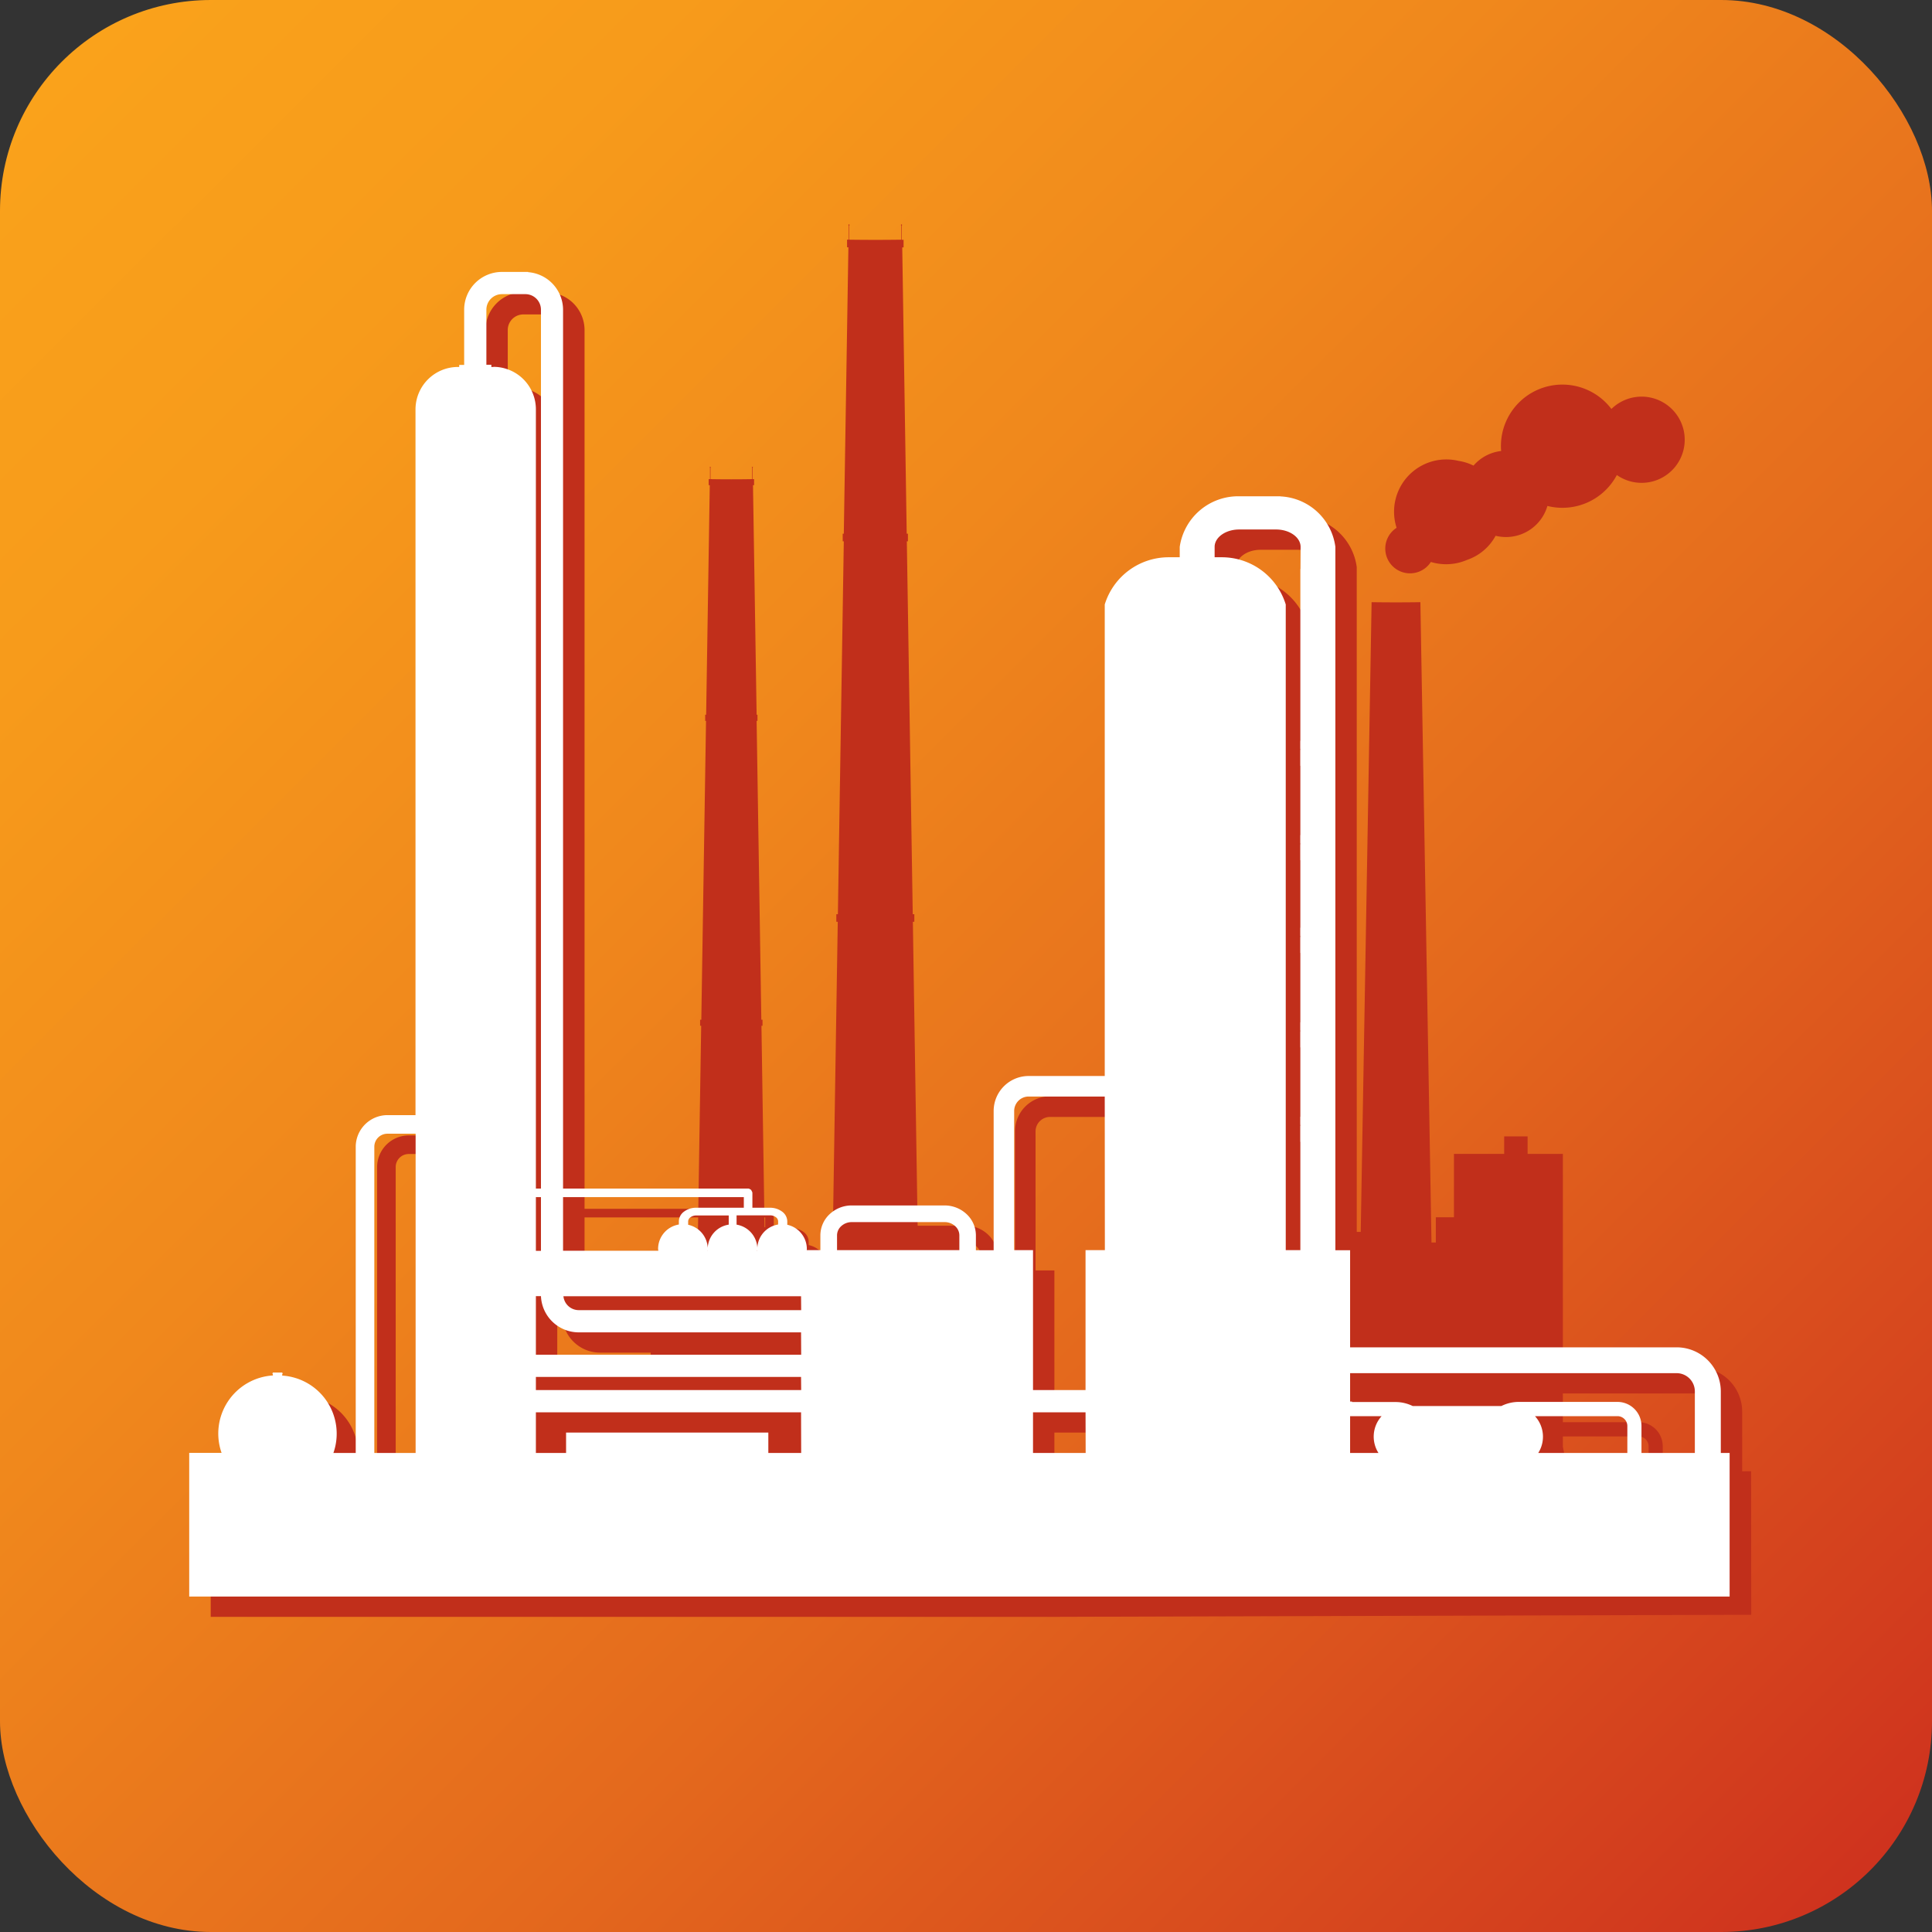
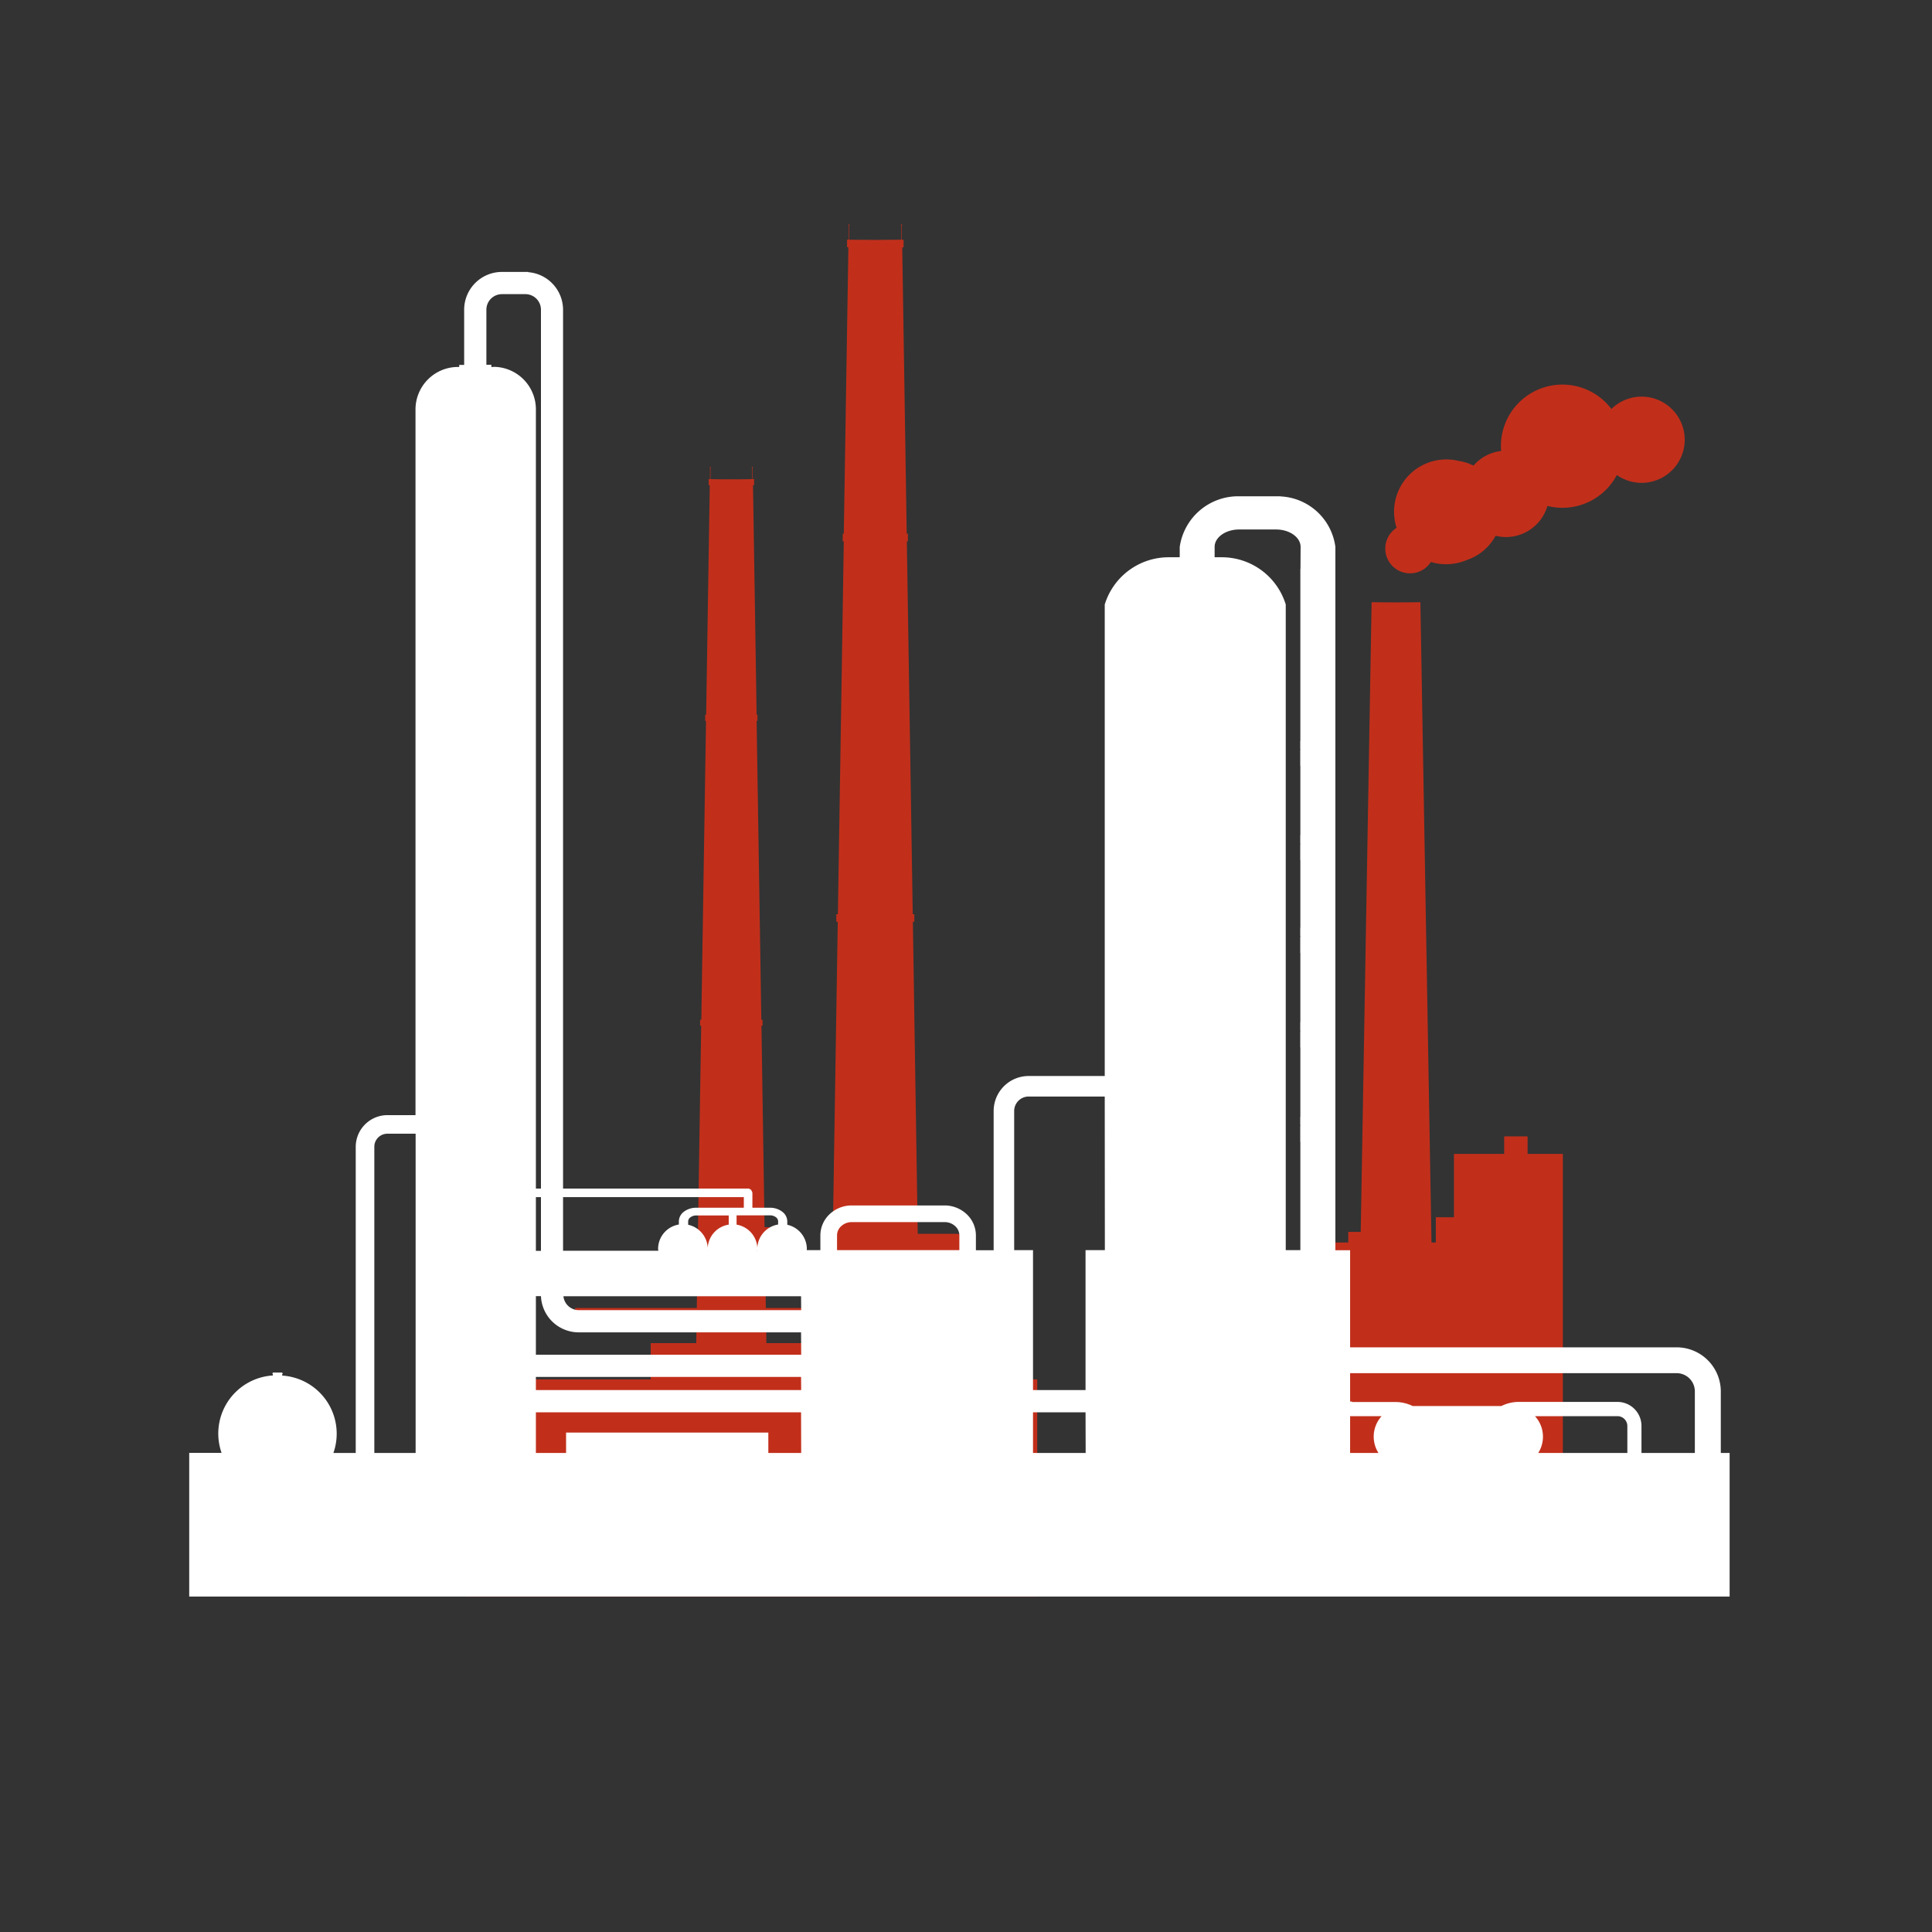
<svg xmlns="http://www.w3.org/2000/svg" viewBox="0 0 16 16">
  <rect x="0" y="0" width="16" height="16" fill="#333333" stroke="none" />
  <defs>
    <style>.a{fill:url(#a);}.b,.c{fill:#c12f1b;}.c{fill-rule:evenodd;}.d{fill:none;}.e{fill:#fff;}</style>
    <linearGradient id="a" x1="441.298" y1="651.878" x2="426.31" y2="636.857" gradientTransform="translate(441.819 652.382) rotate(180)" gradientUnits="userSpaceOnUse">
      <stop offset="0" stop-color="#faa21b" />
      <stop offset="0.154" stop-color="#f79b1b" />
      <stop offset="0.375" stop-color="#f0881c" />
      <stop offset="0.637" stop-color="#e4691d" />
      <stop offset="0.927" stop-color="#d33e1e" />
      <stop offset="0.995" stop-color="#cf331e" />
    </linearGradient>
  </defs>
  <title>OpenPlant</title>
-   <rect class="a" width="16" height="16" rx="1.746" ry="1.746" />
  <path class="b" d="M12.943,12.454V9.556h-.292V9.411h-.194v.145h-.416v.525h-.15v.209H11.855q-.046-2.651-.092-5.303-.202.003-.404,0l-.09,5.215h-.103v.088h-.257V12.19H8.59v-.767H8.024v-.3H7.615Q7.587,9.379,7.56,7.634h.012v-.063H7.559L7.51,4.483h.009V4.42H7.509L7.472,2.049h.011v-.063H7.468V1.867l.004-.004-.006-.006-.006.006.004.004v.118q-.215.003-.431,0V1.867l.004-.004-.006-.006-.006.006.004.004v.118H7.015v.063h.011L6.988,4.42H6.979v.063h.009L6.939,7.571H6.926v.063h.012Q6.91,9.379,6.883,11.123H6.347q-.021-1.314-.041-2.628h.009v-.05h-.01L6.266,5.97h.007V5.919H6.266l-.03-1.901h.009v-.05H6.233V3.873L6.236,3.87l-.005-.005L6.226,3.87l.003.003V3.968q-.173.003-.345,0V3.873L5.887,3.87l-.005-.005L5.877,3.87l.003.003V3.968H5.869v.05h.009L5.848,5.919H5.84V5.97h.007L5.808,8.445h-.01v.05h.009q-.021,1.314-.041,2.628H5.389v.3H3.856v1.8H8.59V13.19h2.626l0,.013c.173.003.345.001.518,0A2.93,2.93,0,0,1,12.943,12.454Z" />
  <path class="c" d="M11.851,4.652a.205.205,0,1,1-.285-.281.433.433,0,0,1,.514-.554.419.419,0,0,1,.123.039.356.356,0,0,1,.229-.121q-.002-.02-.002-.04a.509.509,0,0,1,.915-.308.357.357,0,1,1,.045.547.51.51,0,0,1-.575.256.357.357,0,0,1-.429.247.424.424,0,0,1-.237.2.435.435,0,0,1-.299.017Z" />
-   <path class="b" d="M14.502,12.184l-1.586.017a.252.252,0,0,0-.027-.305h.647v0h.035a.082.082,0,0,1,.082.082v.52c.04-.006.079-.012.117-.017v-.504a.199.199,0,0,0-.199-.199h-.817a.323.323,0,0,0-.145.034h-.735a.323.323,0,0,0-.143-.033h-.359v-.004H11.358V11.54h2.705a.151.151,0,0,1,.15.15v.757c.134-.003.215.003.215.003v-.76a.366.366,0,0,0-.365-.365H11.358v-.804h-.122V4.697a.481.481,0,0,0-.455-.418V4.278h-.342a.489.489,0,0,0-.492.419v.086H9.856a.554.554,0,0,0-.529.391V9.079H8.696a.29.29,0,0,0-.29.29v1.153H8.259v-.123a.241.241,0,0,0-.078-.176A.266.266,0,0,0,8,10.151H7.231a.266.266,0,0,0-.182.071.241.241,0,0,0-.078.176v.123H6.858l.001-.009a.206.206,0,0,0-.162-.201v-.029a.102.102,0,0,0-.043-.08.166.166,0,0,0-.101-.032H6.408v-.123h0v-.001A.033.033,0,0,0,6.401,10.03l-.003-.008-.006-.003a.033.033,0,0,0-.019-.008H4.841V2.905h0V2.733a.313.313,0,0,0-.289-.311V2.42H4.334a.313.313,0,0,0-.313.313V3.19H3.98v.017h-.01a.352.352,0,0,0-.352.352V9.403H3.385a.263.263,0,0,0-.262.262v2.536H2.938a.482.482,0,0,0-.424-.641v-.009h0l.004-.008-.004-.008H2.437l-.004.008.004.008h0v.008a.482.482,0,0,0-.425.641H1.745v1.19h6.987l5.771-.017Zm-10.883.017H3.277V9.665a.108.108,0,0,1,.108-.108h.234Zm2.934-1.968a.08.08,0,0,1,.049.015.043.043,0,0,1,.019.034v.027a.205.205,0,0,0-.172.193.205.205,0,0,0-.171-.193v-.077Zm-.104.294H6.448l.001-.006Zm-1.608-.445h.284v0h.192v0H6.337V10.17H5.944a.166.166,0,0,0-.101.032.102.102,0,0,0-.043.08V10.31a.205.205,0,0,0-.172.202l.002.015H4.841Zm1.198.421a.205.205,0,0,0-.162-.192v-.028a.043.043,0,0,1,.019-.034.08.08,0,0,1,.049-.015h.268V10.31A.205.205,0,0,0,6.038,10.503Zm.001.024H6.038l.001-.006Zm-1.775-7.32H4.246V3.19H4.205v-.293h0V2.733a.129.129,0,0,1,.129-.129h.194a.129.129,0,0,1,.129.129v.164h0v7.115H4.615V3.558A.352.352,0,0,0,4.264,3.207Zm.393,6.875v.445H4.615v-.445Zm2.155,2.119H6.54v-.169H4.865v.169h-.25v-.337h2.196Zm0-.521H4.615v-.109h2.196Zm0-.293H4.615v-.485h.042a.313.313,0,0,0,.312.3H6.811Zm0-.369H4.97a.128.128,0,0,1-.126-.115H6.811Zm1.31-.497H7.109v-.123a.103.103,0,0,1,.034-.075.128.128,0,0,1,.088-.034H8a.128.128,0,0,1,.088.034.103.103,0,0,1,.034.075Zm1.046,1.68H8.732v-.337h.436Zm.159-1.68H9.167v1.159H8.732V10.521H8.576V9.369a.12.12,0,0,1,.119-.119h.631Zm1.62-5.641h-.001V6.303h-.001v.068h.001v.007h-.001v.132h.001v.574h-.001v.068h.001v.008h-.001v.132h.001v.559h-.001v.068h.001v.008h-.001V8.06h.001v.574h-.001v.068h.001V8.71h-.001v.132h.001v.574h-.001v.068h.001v.008h-.001v.132h.001v.897h-.121V5.174a.554.554,0,0,0-.529-.391h-.06v-.086c0-.079.091-.144.203-.144h.306c.112,0,.203.065.203.144Z" />
  <rect class="b" x="4.535" y="10.011" width="0.041" height="0.445" />
  <polygon class="b" points="5.958 10.456 5.959 10.456 5.958 10.45 5.958 10.456" />
  <rect class="b" x="4.535" y="11.501" width="2.196" height="0.109" />
  <path class="b" d="M6.197,10.239a.205.205,0,0,1,.171.193.205.205,0,0,1,.172-.193v-.027a.043.043,0,0,0-.019-.034.08.08,0,0,0-.049-.015H6.197Z" />
  <polygon class="b" points="6.368 10.456 6.369 10.456 6.368 10.45 6.368 10.456" />
  <path class="b" d="M6.132,10.239v-.076H5.864a.08.08,0,0,0-.049.015.043.043,0,0,0-.019.034V10.24a.205.205,0,0,1,.162.192A.205.205,0,0,1,6.132,10.239Z" />
  <path class="b" d="M4.889,10.947H6.731v-.115H4.763A.128.128,0,0,0,4.889,10.947Z" />
  <path class="b" d="M7.92,10.218H7.151a.128.128,0,0,0-.088.034.103.103,0,0,0-.034.075V10.45H8.041v-.123a.103.103,0,0,0-.034-.075A.128.128,0,0,0,7.92,10.218Z" />
  <polygon class="b" points="11.838 11.73 11.838 11.731 11.839 11.732 11.84 11.731 11.84 11.73 11.839 11.729 11.838 11.73" />
  <polygon class="b" points="12.488 11.729 12.488 11.73 12.49 11.732 12.491 11.73 12.491 11.729 12.49 11.728 12.488 11.729" />
  <rect class="d" x="4.438" y="9.914" width="0.041" height="0.445" />
  <path class="d" d="M4.438,9.843h.041V2.728h0V2.565a.129.129,0,0,0-.129-.129H4.157a.129.129,0,0,0-.129.129v.164h0v.293h.041v.017h.018a.352.352,0,0,1,.352.352Z" />
  <polygon class="d" points="4.438 12.033 4.688 12.033 4.688 11.864 6.363 11.864 6.363 12.033 6.634 12.033 6.634 11.697 4.438 11.697 4.438 12.033" />
  <polygon class="d" points="5.861 10.359 5.862 10.359 5.861 10.353 5.861 10.359" />
  <rect class="d" x="4.438" y="11.404" width="2.196" height="0.109" />
  <path class="d" d="M4.48,10.735H4.438v.485h2.196v-.185H4.792A.313.313,0,0,1,4.48,10.735Z" />
  <path class="d" d="M3.1,9.497v2.536h.342V9.389H3.208A.108.108,0,0,0,3.1,9.497Z" />
  <path class="d" d="M6.1,10.142a.205.205,0,0,1,.171.193.205.205,0,0,1,.172-.193v-.027a.043.043,0,0,0-.019-.034.08.08,0,0,0-.049-.015H6.1Z" />
  <polygon class="d" points="6.27 10.359 6.272 10.359 6.271 10.353 6.27 10.359" />
  <path class="d" d="M5.451,10.344a.205.205,0,0,1,.172-.202v-.027a.102.102,0,0,1,.043-.08.166.166,0,0,1,.101-.032H6.16V9.914H5.139v0H4.947v0H4.663v.445h.789Z" />
  <path class="d" d="M6.035,10.141V10.065H5.766a.08.08,0,0,0-.049.015.043.043,0,0,0-.019.034v.028a.205.205,0,0,1,.162.192A.205.205,0,0,1,6.035,10.141Z" />
  <rect class="d" x="8.555" y="11.697" width="0.436" height="0.337" />
  <path class="d" d="M13.477,11.809a.082.082,0,0,0-.082-.082H13.36v0h-.647a.252.252,0,0,1,.027.305h.653v.311q.043-.008.085-.014Z" />
  <path class="d" d="M4.792,10.85H6.634v-.115H4.666A.128.128,0,0,0,4.792,10.85Z" />
  <path class="d" d="M14.036,11.523a.151.151,0,0,0-.15-.15H11.181v.235h.016v.004h.359a.323.323,0,0,1,.143.033h.735a.323.323,0,0,1,.145-.034h.817a.199.199,0,0,1,.199.199v.504a4.134,4.134,0,0,1,.442-.033Zm-2.293.112-.001.001-.001-.001v-.001l.001-.001.001.001Zm.65-.001-.001.001-.001-.001V11.632l.001-.001.001.001Z" />
  <path class="d" d="M7.823,10.121H7.054a.128.128,0,0,0-.088.034.103.103,0,0,0-.034.075v.123H7.944V10.23a.103.103,0,0,0-.034-.075A.128.128,0,0,0,7.823,10.121Z" />
-   <path class="d" d="M10.567,4.385h-.306c-.112,0-.203.065-.203.144v.086h.06a.554.554,0,0,1,.529.391v5.347h.121V9.456h-.001v-.132h.001V9.316h-.001V9.248h.001V8.674h-.001v-.132h.001V8.534h-.001V8.466h.001V7.892h-.001V7.76h.001V7.752h-.001V7.684h.001V7.125h-.001v-.132h.001V6.985h-.001V6.917h.001V6.343h-.001v-.132h.001V6.203h-.001V6.135h.001V4.712H10.77V4.529C10.77,4.45,10.679,4.385,10.567,4.385Z" />
  <path class="d" d="M8.845,9.081h-.326A.12.12,0,0,0,8.399,9.2v1.153h.155v1.159H8.99V10.353h.159V9.081H8.845Z" />
-   <path class="d" d="M11.181,11.728v.305h.235a.252.252,0,0,1,.026-.305Z" />
  <polygon class="b" points="11.741 11.633 11.741 11.634 11.742 11.635 11.743 11.634 11.743 11.633 11.742 11.632 11.741 11.633" />
  <polygon class="b" points="12.391 11.632 12.391 11.633 12.392 11.635 12.394 11.633 12.394 11.632 12.392 11.631 12.391 11.632" />
  <path class="e" d="M14.324,12.344v-.311h-1.585a.252.252,0,0,0-.027-.305H13.36v0h.035a.082.082,0,0,1,.082.082v.52c.04-.006.079-.012.117-.017V11.809a.199.199,0,0,0-.199-.199H12.579a.323.323,0,0,0-.145.034H11.699a.323.323,0,0,0-.143-.033h-.359v-.004h-.016V11.372h2.705a.151.151,0,0,1,.15.15V12.28c.134-.003.215.003.215.003v-.76a.366.366,0,0,0-.365-.365H11.181v-.804h-.122V4.529a.481.481,0,0,0-.455-.418V4.11h-.342A.489.489,0,0,0,9.77,4.529v.086H9.678a.554.554,0,0,0-.529.391V8.911H8.519a.29.29,0,0,0-.29.29v1.153H8.082V10.23a.241.241,0,0,0-.078-.176.266.266,0,0,0-.182-.071H7.054a.266.266,0,0,0-.182.071.241.241,0,0,0-.078.176v.123H6.681l.001-.009a.206.206,0,0,0-.162-.201v-.029a.102.102,0,0,0-.043-.08.166.166,0,0,0-.101-.032H6.231V9.88h0v-.001a.033.033,0,0,0-.007-.017l-.003-.008-.006-.003a.033.033,0,0,0-.019-.008H4.663V2.736h0V2.565a.313.313,0,0,0-.289-.311V2.252H4.157a.313.313,0,0,0-.313.313v.457H3.803v.017h-.01a.352.352,0,0,0-.352.352V9.235H3.208a.263.263,0,0,0-.262.262v2.536H2.761a.482.482,0,0,0-.424-.641v-.009h0l.004-.008-.004-.008H2.26l-.004.008.004.008h0v.008a.482.482,0,0,0-.425.641H1.567v1.19H14.324ZM3.442,12.033H3.1V9.497a.108.108,0,0,1,.108-.108h.234Zm2.934-1.968a.08.08,0,0,1,.049.015.043.043,0,0,1,.019.034v.027a.205.205,0,0,0-.172.193A.205.205,0,0,0,6.1,10.142V10.065Zm-.104.294H6.27l.001-.006ZM4.663,9.914h.284v0h.192v0H6.16v.088H5.766a.166.166,0,0,0-.101.032.102.102,0,0,0-.043.08v.027a.205.205,0,0,0-.172.202l.002.015H4.663Zm1.198.421a.205.205,0,0,0-.162-.192v-.028a.043.043,0,0,1,.019-.034.08.08,0,0,1,.049-.015h.268v.076A.205.205,0,0,0,5.861,10.335Zm.001.024H5.861l.001-.006Zm-1.775-7.32H4.069V3.021H4.028v-.293h0V2.565a.129.129,0,0,1,.129-.129h.194a.129.129,0,0,1,.129.129v.164h0V9.843H4.438V3.39A.352.352,0,0,0,4.087,3.038Zm.393,6.875v.445H4.438V9.914Zm2.155,2.119H6.363v-.169H4.688v.169h-.25v-.337h2.196Zm0-.521H4.438v-.109h2.196Zm0-.293H4.438v-.485H4.48a.313.313,0,0,0,.312.3H6.634Zm0-.369H4.792a.128.128,0,0,1-.126-.115H6.634Zm1.31-.497H6.932V10.23a.103.103,0,0,1,.034-.075.128.128,0,0,1,.088-.034h.769a.128.128,0,0,1,.088.034.103.103,0,0,1,.034.075Zm1.046,1.68H8.555v-.337H8.99Zm.159-1.68H8.99v1.159H8.555V10.353H8.399V9.2a.12.12,0,0,1,.119-.119h.631ZM10.77,4.712h-.001V6.135h-.001v.068h.001v.007h-.001v.132h.001v.574h-.001v.068h.001v.008h-.001v.132h.001v.559h-.001v.068h.001V7.76h-.001v.132h.001v.574h-.001v.068h.001v.008h-.001v.132h.001V9.248h-.001v.068h.001v.008h-.001v.132h.001v.897h-.121V5.006a.554.554,0,0,0-.529-.391h-.06V4.529c0-.079.091-.144.203-.144h.306c.112,0,.203.065.203.144Zm.646,7.321h-.235v-.305h.261a.252.252,0,0,0-.026.305Z" />
</svg>